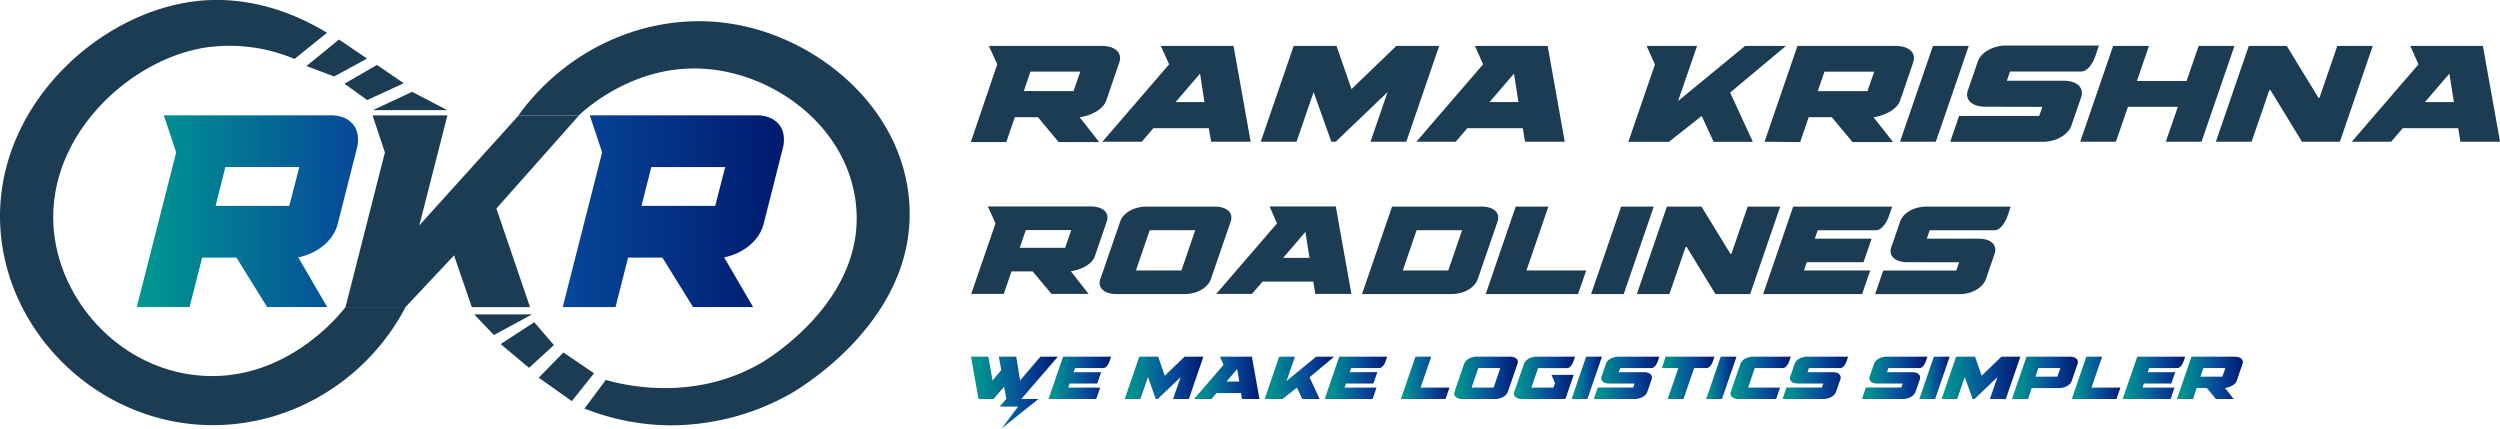
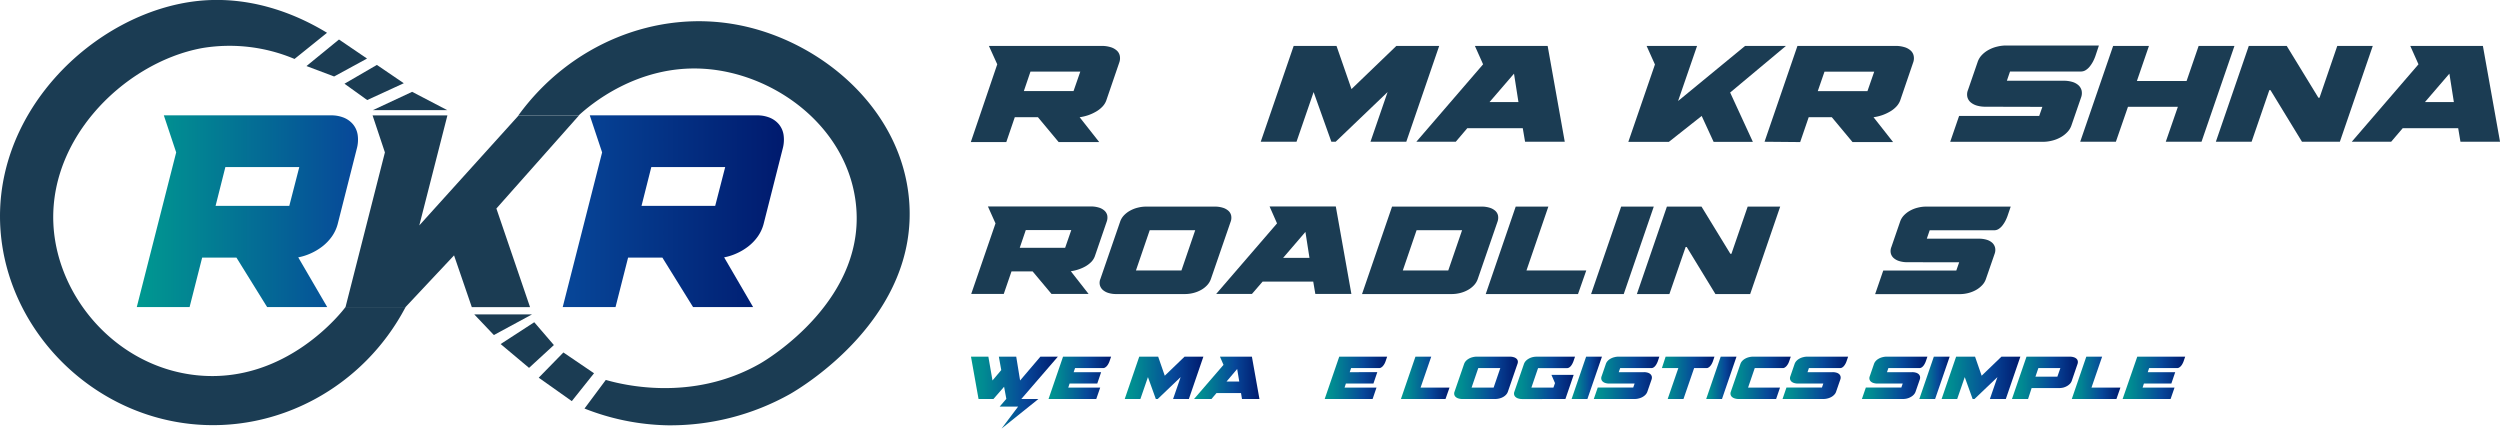
<svg xmlns="http://www.w3.org/2000/svg" xmlns:xlink="http://www.w3.org/1999/xlink" id="Main_Sideway" data-name="Main Sideway" viewBox="0 0 704.39 120.75">
  <defs>
    <style>.cls-1{fill:url(#linear-gradient);}.cls-2{fill:#1b3c53;}.cls-3{fill:url(#linear-gradient-2);}.cls-4{fill:url(#linear-gradient-3);}.cls-5{fill:url(#linear-gradient-4);}.cls-6{fill:url(#linear-gradient-5);}.cls-7{fill:url(#linear-gradient-6);}.cls-8{fill:url(#linear-gradient-7);}.cls-9{fill:url(#linear-gradient-8);}.cls-10{fill:url(#linear-gradient-9);}.cls-11{fill:url(#linear-gradient-10);}.cls-12{fill:url(#linear-gradient-11);}.cls-13{fill:url(#linear-gradient-12);}.cls-14{fill:url(#linear-gradient-13);}.cls-15{fill:url(#linear-gradient-14);}.cls-16{fill:url(#linear-gradient-15);}.cls-17{fill:url(#linear-gradient-16);}.cls-18{fill:url(#linear-gradient-17);}.cls-19{fill:url(#linear-gradient-18);}.cls-20{fill:url(#linear-gradient-19);}.cls-21{fill:url(#linear-gradient-20);}.cls-22{fill:url(#linear-gradient-21);}.cls-23{fill:url(#linear-gradient-22);}.cls-24{fill:url(#linear-gradient-23);}.cls-25{fill:url(#linear-gradient-24);}.cls-26{fill:#333;}</style>
    <linearGradient id="linear-gradient" x1="198.48" y1="488.58" x2="260.81" y2="488.58" gradientUnits="userSpaceOnUse">
      <stop offset="0" stop-color="#009990" />
      <stop offset="1" stop-color="#074799" />
    </linearGradient>
    <linearGradient id="linear-gradient-2" x1="318.49" y1="488.58" x2="380.82" y2="488.58" gradientUnits="userSpaceOnUse">
      <stop offset="0" stop-color="#074799" />
      <stop offset="1" stop-color="#001a6e" />
    </linearGradient>
    <linearGradient id="linear-gradient-3" x1="433.55" y1="539.68" x2="458.01" y2="539.68" gradientUnits="userSpaceOnUse">
      <stop offset="0" stop-color="#009990" />
      <stop offset="0.16" stop-color="#018892" />
      <stop offset="0.47" stop-color="#055d97" />
      <stop offset="0.62" stop-color="#074799" />
      <stop offset="1" stop-color="#001a6e" />
    </linearGradient>
    <linearGradient id="linear-gradient-4" x1="455.37" y1="535.52" x2="472.96" y2="535.52" xlink:href="#linear-gradient-3" />
    <linearGradient id="linear-gradient-5" x1="476.84" y1="535.52" x2="499.02" y2="535.52" xlink:href="#linear-gradient-3" />
    <linearGradient id="linear-gradient-6" x1="496.38" y1="535.52" x2="514.81" y2="535.52" xlink:href="#linear-gradient-3" />
    <linearGradient id="linear-gradient-7" x1="516.26" y1="535.52" x2="535.85" y2="535.52" xlink:href="#linear-gradient-3" />
    <linearGradient id="linear-gradient-8" x1="533.19" y1="535.52" x2="550.78" y2="535.52" xlink:href="#linear-gradient-3" />
    <linearGradient id="linear-gradient-9" x1="554.66" y1="535.52" x2="568.37" y2="535.52" xlink:href="#linear-gradient-3" />
    <linearGradient id="linear-gradient-10" x1="569.62" y1="535.52" x2="587.59" y2="535.52" xlink:href="#linear-gradient-3" />
    <linearGradient id="linear-gradient-11" x1="586.48" y1="535.52" x2="603.72" y2="535.52" xlink:href="#linear-gradient-3" />
    <linearGradient id="linear-gradient-12" x1="602.75" y1="535.52" x2="611.3" y2="535.52" xlink:href="#linear-gradient-3" />
    <linearGradient id="linear-gradient-13" x1="608.99" y1="535.52" x2="627.47" y2="535.52" xlink:href="#linear-gradient-3" />
    <linearGradient id="linear-gradient-14" x1="628.15" y1="535.52" x2="642.97" y2="535.52" xlink:href="#linear-gradient-3" />
    <linearGradient id="linear-gradient-15" x1="640.67" y1="535.52" x2="649.21" y2="535.52" xlink:href="#linear-gradient-3" />
    <linearGradient id="linear-gradient-16" x1="647.51" y1="535.52" x2="664.5" y2="535.52" xlink:href="#linear-gradient-3" />
    <linearGradient id="linear-gradient-17" x1="662.18" y1="535.52" x2="680.66" y2="535.52" xlink:href="#linear-gradient-3" />
    <linearGradient id="linear-gradient-18" x1="684.54" y1="535.52" x2="703.03" y2="535.52" xlink:href="#linear-gradient-3" />
    <linearGradient id="linear-gradient-19" x1="700.72" y1="535.52" x2="709.27" y2="535.52" xlink:href="#linear-gradient-3" />
    <linearGradient id="linear-gradient-20" x1="706.96" y1="535.52" x2="729.15" y2="535.52" xlink:href="#linear-gradient-3" />
    <linearGradient id="linear-gradient-21" x1="726.82" y1="535.52" x2="745.39" y2="535.52" xlink:href="#linear-gradient-3" />
    <linearGradient id="linear-gradient-22" x1="743.68" y1="535.52" x2="757.39" y2="535.52" xlink:href="#linear-gradient-3" />
    <linearGradient id="linear-gradient-23" x1="758.04" y1="535.52" x2="775.63" y2="535.52" xlink:href="#linear-gradient-3" />
    <linearGradient id="linear-gradient-24" x1="773.31" y1="535.52" x2="791.88" y2="535.52" xlink:href="#linear-gradient-3" />
  </defs>
  <title>Main Sideway</title>
  <path class="cls-1" d="M209.58,472l-3.48-10.44h47.11a9.42,9.42,0,0,1,3.57.64,6.68,6.68,0,0,1,2.61,1.87,6.1,6.1,0,0,1,1.32,2.95,9.62,9.62,0,0,1-.24,3.93l-5.4,21.3a11.06,11.06,0,0,1-1.68,3.53,13.14,13.14,0,0,1-2.67,2.75,15.93,15.93,0,0,1-3.27,1.94,15.57,15.57,0,0,1-3.48,1.1l8.16,14H235.2l-8.64-13.93H216.9l-3.54,13.93H198.48Zm13.86,4.13-2.76,10.94h20.77l2.82-10.94Z" transform="translate(-159.94 -429.06)" />
  <path class="cls-2" d="M264.91,461.57H286l-7.92,31,28-31h17l-23.28,26.24,9.48,27.78H292.87l-5-14.58-13.68,14.58H257.29L268.39,472Z" transform="translate(-159.94 -429.06)" />
  <path class="cls-3" d="M329.59,472l-3.48-10.44h47.1a9.42,9.42,0,0,1,3.57.64,6.68,6.68,0,0,1,2.61,1.87,6.1,6.1,0,0,1,1.32,2.95,9.62,9.62,0,0,1-.24,3.93l-5.4,21.3a11.06,11.06,0,0,1-1.68,3.53,13.14,13.14,0,0,1-2.67,2.75,15.93,15.93,0,0,1-3.27,1.94,15.57,15.57,0,0,1-3.48,1.1l8.16,14H355.21l-8.64-13.93h-9.66l-3.54,13.93H318.49Zm13.86,4.13-2.76,10.94h20.76l2.82-10.94Z" transform="translate(-159.94 -429.06)" />
  <path class="cls-2" d="M306,461.57h17c2.92-2.67,16.31-14.32,35.27-13.13,19.44,1.22,39.5,15.61,42.64,36.64,4.21,28.14-25.22,45.52-26.85,46.44-19.31,11-39.1,5.83-43.43,4.59l-6,8.06a67,67,0,0,0,23.22,4.72,69,69,0,0,0,34.74-8.84c3.33-1.92,36.28-21.61,33.49-54.65-2.17-25.69-24.72-44.75-48-49.28S320.53,441.55,306,461.57Z" transform="translate(-159.94 -429.06)" />
  <path class="cls-2" d="M252.08,438.3c-6.56-4-19.81-10.63-36.11-9-29.49,3-59.91,32.2-55.62,67.34,3.23,26.47,25.34,48.73,53,51.84,24.72,2.78,49-10.29,60.87-32.91H257.29c-.73,1-16.68,21.88-42,19.21-20.74-2.19-36.65-19-39.79-37.82-4.51-27,19-50.36,41.61-54.39a47.1,47.1,0,0,1,25.81,3.1Z" transform="translate(-159.94 -429.06)" />
  <path class="cls-2" d="M440.92,447.18,438.57,442h31.81a8.21,8.21,0,0,1,2.41.33,4.47,4.47,0,0,1,1.76.93,2.72,2.72,0,0,1,.89,1.48,3.57,3.57,0,0,1-.16,2l-3.65,10.66a5,5,0,0,1-1.13,1.76,7.81,7.81,0,0,1-1.8,1.38,12.54,12.54,0,0,1-2.21,1,13.32,13.32,0,0,1-2.35.55l5.51,7H458.22l-5.83-7h-6.53l-2.39,7h-10Zm9.36,2.06-1.86,5.47h14l1.9-5.47Z" transform="translate(-159.94 -429.06)" />
-   <path class="cls-2" d="M489.35,447.18,487,442H507.5l4.82,27H501.18l-.65-3.81H484.89L481.65,469H470.54Zm8.71,2.63-6.89,8h8.14Z" transform="translate(-159.94 -429.06)" />
  <path class="cls-2" d="M515.16,469l9.28-27h12.07l4.22,12.16L553.37,442h12.07l-9.27,27H546.08l4.82-14-14.63,14h-1.21l-5-14-4.82,14Z" transform="translate(-159.94 -429.06)" />
  <path class="cls-2" d="M577.81,447.18,575.5,442H596l4.82,27H589.64l-.65-3.81H573.35L570.11,469H559Zm8.71,2.63-6.89,8h8.14Z" transform="translate(-159.94 -429.06)" />
  <path class="cls-2" d="M623.88,442H638.1l-5.35,15.52L651.63,442h11.51l-15.72,13.13,6.4,13.9H642.76l-3.36-7.3-9.24,7.3H618.73l7.5-21.8Z" transform="translate(-159.94 -429.06)" />
  <path class="cls-2" d="M657.11,469l9.27-27h27.68a8.21,8.21,0,0,1,2.41.33,4.47,4.47,0,0,1,1.76.93,2.72,2.72,0,0,1,.89,1.48,3.48,3.48,0,0,1-.16,2l-3.64,10.66a5.22,5.22,0,0,1-1.14,1.76,7.81,7.81,0,0,1-1.8,1.38,12.54,12.54,0,0,1-2.21,1,13.32,13.32,0,0,1-2.35.55l5.51,7H681.9l-5.83-7h-6.52l-2.4,7Zm15-14.27h14l1.9-5.47H674Z" transform="translate(-159.94 -429.06)" />
-   <path class="cls-2" d="M704.56,442h10.09l-9.28,27H695.28Z" transform="translate(-159.94 -429.06)" />
  <path class="cls-2" d="M719.35,459.13a8.52,8.52,0,0,1-2.41-.32,4.79,4.79,0,0,1-1.77-.93,2.92,2.92,0,0,1-.91-1.48,3.28,3.28,0,0,1,.18-2l2.68-7.78a5.26,5.26,0,0,1,1.17-2,7.57,7.57,0,0,1,1.91-1.48,9.43,9.43,0,0,1,2.39-.93,10.59,10.59,0,0,1,2.63-.33h26.1l-1,3a12.26,12.26,0,0,1-.62,1.44,9.28,9.28,0,0,1-.9,1.4,4.65,4.65,0,0,1-1.15,1.07,2.54,2.54,0,0,1-1.42.42H726.28l-.89,2.6h16a8.52,8.52,0,0,1,2.41.32,4.5,4.5,0,0,1,1.74.93,3,3,0,0,1,.9,1.48,3.5,3.5,0,0,1-.15,2l-2.67,7.74a5.08,5.08,0,0,1-1.2,2,7.81,7.81,0,0,1-1.92,1.48,9.43,9.43,0,0,1-2.39.93,10.67,10.67,0,0,1-2.64.33H709.42l2.51-7.3H734.5l.89-2.55Z" transform="translate(-159.94 -429.06)" />
  <path class="cls-2" d="M746.05,469l9.28-27h10.09l-3.4,9.89h14l3.4-9.89h10.09l-9.28,27H770.16l3.41-9.85H759.51L756.1,469Z" transform="translate(-159.94 -429.06)" />
  <path class="cls-2" d="M793.55,442h10.69l8.92,14.59h.32l5-14.59h10l-9.27,27H808.54l-8.88-14.55h-.32l-5,14.55H784.27Z" transform="translate(-159.94 -429.06)" />
  <path class="cls-2" d="M841.36,447.18,839.05,442h20.46l4.83,27H853.19l-.64-3.81H836.91L833.66,469h-11.1Zm8.71,2.63-6.88,8h8.14Z" transform="translate(-159.94 -429.06)" />
  <path class="cls-2" d="M440.43,492l-2.14-4.77h29a7.55,7.55,0,0,1,2.2.3,4.07,4.07,0,0,1,1.6.85,2.59,2.59,0,0,1,.82,1.34,3.37,3.37,0,0,1-.15,1.8l-3.33,9.71a4.56,4.56,0,0,1-1,1.61,7.68,7.68,0,0,1-1.64,1.26,11.11,11.11,0,0,1-2,.88,11.83,11.83,0,0,1-2.14.5l5,6.39H456.2l-5.32-6.35h-5.94l-2.18,6.35h-9.17Zm8.53,1.88-1.7,5h12.79l1.73-5Z" transform="translate(-159.94 -429.06)" />
  <path class="cls-2" d="M506.67,491.56l-5.54,16.07a4.91,4.91,0,0,1-1.07,1.79,6.87,6.87,0,0,1-1.74,1.35,8.91,8.91,0,0,1-2.18.85,9.62,9.62,0,0,1-2.4.29H474.46a7.33,7.33,0,0,1-2.16-.29,4.25,4.25,0,0,1-1.61-.85,2.76,2.76,0,0,1-.85-1.35,2.83,2.83,0,0,1,.15-1.79l5.54-16.07a4.87,4.87,0,0,1,1.07-1.8,7.07,7.07,0,0,1,1.74-1.34,8.53,8.53,0,0,1,2.18-.85,9.74,9.74,0,0,1,2.4-.3H502.2a7.46,7.46,0,0,1,2.2.3,4.11,4.11,0,0,1,1.61.85,2.51,2.51,0,0,1,.81,1.34A3.18,3.18,0,0,1,506.67,491.56Zm-13.85,13.7,3.88-11.34H483.88L480,505.26Z" transform="translate(-159.94 -429.06)" />
  <path class="cls-2" d="M519.75,492l-2.1-4.77h18.66l4.39,24.64H530.54l-.59-3.47H515.69l-3,3.47H502.61Zm8,2.4-6.28,7.31h7.42Z" transform="translate(-159.94 -429.06)" />
  <path class="cls-2" d="M576.32,507.63a4.91,4.91,0,0,1-1.07,1.79,6.87,6.87,0,0,1-1.74,1.35,8.91,8.91,0,0,1-2.18.85,9.73,9.73,0,0,1-2.4.29H543.7l8.46-24.64h25.23a7.5,7.5,0,0,1,2.2.3,4.19,4.19,0,0,1,1.61.85,2.51,2.51,0,0,1,.81,1.34,3.37,3.37,0,0,1-.15,1.8Zm-4.43-13.71H559.07l-3.88,11.34H568Z" transform="translate(-159.94 -429.06)" />
  <path class="cls-2" d="M587,487.27h9.2l-6.17,18h16.85l-2.33,6.65h-26Z" transform="translate(-159.94 -429.06)" />
  <path class="cls-2" d="M616.71,487.27h9.19l-8.46,24.64h-9.2Z" transform="translate(-159.94 -429.06)" />
  <path class="cls-2" d="M629.6,487.27h9.75l8.13,13.3h.3l4.58-13.3h9.16l-8.46,24.64h-9.79l-8.09-13.26h-.3l-4.58,13.26h-9.16Z" transform="translate(-159.94 -429.06)" />
-   <path class="cls-2" d="M665.18,487.27h27.89l-.92,2.7a11.85,11.85,0,0,1-.57,1.31,7.31,7.31,0,0,1-.83,1.27,4.69,4.69,0,0,1-1.07,1,2.28,2.28,0,0,1-1.26.39H672.09l-.81,2.37h16L685,502.94H669l-.78,2.32H686.9l-2.29,6.65H656.72Z" transform="translate(-159.94 -429.06)" />
  <path class="cls-2" d="M697.32,502.94a7.43,7.43,0,0,1-2.19-.3,4.25,4.25,0,0,1-1.61-.85,2.59,2.59,0,0,1-.83-1.35,3,3,0,0,1,.16-1.79l2.44-7.09a4.87,4.87,0,0,1,1.07-1.8,7.26,7.26,0,0,1,1.74-1.34,8.67,8.67,0,0,1,2.18-.85,9.74,9.74,0,0,1,2.4-.3h23.79l-.92,2.7a11.85,11.85,0,0,1-.57,1.31,8.59,8.59,0,0,1-.81,1.27,4.27,4.27,0,0,1-1.06,1,2.28,2.28,0,0,1-1.29.39H703.64l-.81,2.37h14.63a7.51,7.51,0,0,1,2.2.29,4.16,4.16,0,0,1,1.59.85,2.76,2.76,0,0,1,.81,1.35,3.12,3.12,0,0,1-.13,1.79l-2.44,7.06a4.7,4.7,0,0,1-1.09,1.79,7.3,7.3,0,0,1-1.75,1.35,9.07,9.07,0,0,1-2.18.85,9.73,9.73,0,0,1-2.4.29h-23.8l2.29-6.65h20.58l.81-2.32Z" transform="translate(-159.94 -429.06)" />
  <path class="cls-4" d="M439.58,536.26l2.47-2.93-.68-3.78h4.9l1.09,6.71,5.72-6.71H458L447.7,541.48h4.82l-10.38,8.33,4.66-6.19h-5.2l1.88-2.18-.63-3.41-3,3.45h-4.2l-2.13-11.93h4.9Z" transform="translate(-159.94 -429.06)" />
  <path class="cls-5" d="M459.46,529.55H473l-.45,1.31a4.22,4.22,0,0,1-.28.63,3.12,3.12,0,0,1-.4.62,2.09,2.09,0,0,1-.52.47,1,1,0,0,1-.61.19h-7.9l-.39,1.15h7.74l-1.09,3.21H461.3l-.37,1.13h9l-1.11,3.22H455.37Z" transform="translate(-159.94 -429.06)" />
  <path class="cls-6" d="M476.84,541.48l4.09-11.93h5.33l1.86,5.37,5.58-5.37H499l-4.09,11.93h-4.45l2.13-6.17-6.46,6.17h-.53l-2.22-6.17-2.13,6.17Z" transform="translate(-159.94 -429.06)" />
  <path class="cls-7" d="M504.67,531.86l-1-2.31h9l2.13,11.93h-4.92l-.28-1.68h-6.9l-1.43,1.68h-4.9Zm3.85,1.16-3,3.54h3.59Z" transform="translate(-159.94 -429.06)" />
-   <path class="cls-8" d="M520.35,529.55h4.45l-2.36,6.85,8.33-6.85h5.08l-6.94,5.8,2.83,6.13h-4.88l-1.49-3.22-4.09,3.22h-5Z" transform="translate(-159.94 -429.06)" />
  <path class="cls-9" d="M537.28,529.55h13.5l-.45,1.31a5.42,5.42,0,0,1-.27.63,3.7,3.7,0,0,1-.41.62,1.93,1.93,0,0,1-.52.47,1,1,0,0,1-.6.19h-7.91l-.39,1.15H548l-1.09,3.21h-7.76l-.37,1.13h9l-1.1,3.22h-13.5Z" transform="translate(-159.94 -429.06)" />
  <path class="cls-10" d="M558.75,529.55h4.45l-3,8.71h8.15l-1.13,3.22H554.66Z" transform="translate(-159.94 -429.06)" />
  <path class="cls-11" d="M587.48,531.63l-2.68,7.77a2.35,2.35,0,0,1-.52.87,3.15,3.15,0,0,1-.84.65,4,4,0,0,1-1.05.41,4.56,4.56,0,0,1-1.16.15h-9.34a3.39,3.39,0,0,1-1-.15,1.93,1.93,0,0,1-.78-.41,1.28,1.28,0,0,1-.41-.65,1.41,1.41,0,0,1,.07-.87l2.68-7.77a2.43,2.43,0,0,1,.52-.87,3.37,3.37,0,0,1,.84-.65,4,4,0,0,1,1.05-.41,4.64,4.64,0,0,1,1.17-.15h9.33a3.48,3.48,0,0,1,1.06.15,1.93,1.93,0,0,1,.78.41,1.22,1.22,0,0,1,.39.65A1.57,1.57,0,0,1,587.48,531.63Zm-6.7,6.63,1.88-5.49h-6.21l-1.88,5.49Z" transform="translate(-159.94 -429.06)" />
  <path class="cls-12" d="M598.07,537l-1-2.31h6.26l-2.33,6.8H588.75a3.39,3.39,0,0,1-1-.15,1.93,1.93,0,0,1-.78-.41,1.28,1.28,0,0,1-.41-.65,1.41,1.41,0,0,1,.07-.87l2.68-7.77a2.43,2.43,0,0,1,.52-.87,3.37,3.37,0,0,1,.84-.65,4,4,0,0,1,1-.41,4.64,4.64,0,0,1,1.17-.15h10.87l-.45,1.31a5.57,5.57,0,0,1-.28.63,3.6,3.6,0,0,1-.39.62,2.05,2.05,0,0,1-.51.47,1.09,1.09,0,0,1-.63.19h-8.15l-1.88,5.49h6.21Z" transform="translate(-159.94 -429.06)" />
  <path class="cls-13" d="M606.84,529.55h4.46l-4.1,11.93h-4.45Z" transform="translate(-159.94 -429.06)" />
  <path class="cls-14" d="M613.37,537.13a3.49,3.49,0,0,1-1.06-.14,1.93,1.93,0,0,1-.78-.41,1.27,1.27,0,0,1-.4-.65,1.41,1.41,0,0,1,.08-.87l1.18-3.43a2.41,2.41,0,0,1,.51-.87,3.37,3.37,0,0,1,.84-.65,4.24,4.24,0,0,1,1.06-.41,4.56,4.56,0,0,1,1.16-.15h11.51l-.44,1.31a5.57,5.57,0,0,1-.28.63,3.6,3.6,0,0,1-.39.62,2.05,2.05,0,0,1-.51.47,1.09,1.09,0,0,1-.63.19h-8.79l-.4,1.15h7.08a3.56,3.56,0,0,1,1.07.14,1.85,1.85,0,0,1,.76.41,1.34,1.34,0,0,1,.4.65,1.65,1.65,0,0,1-.06.87l-1.18,3.41a2.37,2.37,0,0,1-.53.87,3.37,3.37,0,0,1-.85.65,4,4,0,0,1-1.06.41,4.5,4.5,0,0,1-1.16.15H609l1.11-3.22h10l.39-1.13Z" transform="translate(-159.94 -429.06)" />
  <path class="cls-15" d="M629.24,529.55H643l-.44,1.31a5.57,5.57,0,0,1-.28.63,3.65,3.65,0,0,1-.4.62,2.28,2.28,0,0,1-.52.47,1,1,0,0,1-.61.19h-3.48l-3,8.71h-4.45l3-8.71h-4.63Z" transform="translate(-159.94 -429.06)" />
  <path class="cls-16" d="M644.76,529.55h4.45l-4.09,11.93h-4.45Z" transform="translate(-159.94 -429.06)" />
  <path class="cls-17" d="M648.74,541.33a2,2,0,0,1-.78-.41,1.28,1.28,0,0,1-.41-.65,1.41,1.41,0,0,1,.07-.87l2.68-7.77a2.43,2.43,0,0,1,.52-.87,3.37,3.37,0,0,1,.84-.65,4.24,4.24,0,0,1,1.06-.41,4.56,4.56,0,0,1,1.16-.15H664.5l-.45,1.31a5.42,5.42,0,0,1-.27.63,3.7,3.7,0,0,1-.41.62,2.09,2.09,0,0,1-.52.47,1,1,0,0,1-.6.19h-7.9l-1.88,5.49h9l-1.1,3.22H649.79A3.46,3.46,0,0,1,648.74,541.33Z" transform="translate(-159.94 -429.06)" />
  <path class="cls-18" d="M666.56,537.13a3.56,3.56,0,0,1-1.07-.14,2.07,2.07,0,0,1-.78-.41,1.34,1.34,0,0,1-.4-.65,1.49,1.49,0,0,1,.08-.87l1.18-3.43a2.43,2.43,0,0,1,.52-.87,3.37,3.37,0,0,1,.84-.65,4,4,0,0,1,1.06-.41,4.5,4.5,0,0,1,1.16-.15h11.51l-.45,1.31a5.42,5.42,0,0,1-.27.63,4.38,4.38,0,0,1-.4.62,2.05,2.05,0,0,1-.51.47,1.08,1.08,0,0,1-.62.19h-8.8l-.39,1.15h7.08a3.49,3.49,0,0,1,1.06.14,1.89,1.89,0,0,1,.77.41,1.26,1.26,0,0,1,.39.65,1.47,1.47,0,0,1-.06.87l-1.18,3.41a2.13,2.13,0,0,1-.53.87,3.15,3.15,0,0,1-.84.65,4.24,4.24,0,0,1-1.06.41,4.56,4.56,0,0,1-1.16.15H662.18l1.1-3.22h10l.39-1.13Z" transform="translate(-159.94 -429.06)" />
  <path class="cls-19" d="M688.92,537.13a3.49,3.49,0,0,1-1.06-.14,1.93,1.93,0,0,1-.78-.41,1.27,1.27,0,0,1-.4-.65,1.41,1.41,0,0,1,.08-.87l1.18-3.43a2.3,2.3,0,0,1,.52-.87,3,3,0,0,1,.84-.65,4,4,0,0,1,1.05-.41,4.56,4.56,0,0,1,1.16-.15H703l-.45,1.31a4.22,4.22,0,0,1-.28.63,3.6,3.6,0,0,1-.39.62,2.05,2.05,0,0,1-.51.47,1.09,1.09,0,0,1-.63.19H692l-.39,1.15h7.07a3.56,3.56,0,0,1,1.07.14,2,2,0,0,1,.77.41,1.4,1.4,0,0,1,.39.65,1.56,1.56,0,0,1-.06.87l-1.18,3.41a2.37,2.37,0,0,1-.53.87,3.2,3.2,0,0,1-.85.65,4,4,0,0,1-1,.41,4.64,4.64,0,0,1-1.17.15H684.54l1.11-3.22h10l.39-1.13Z" transform="translate(-159.94 -429.06)" />
  <path class="cls-20" d="M704.81,529.55h4.46l-4.1,11.93h-4.45Z" transform="translate(-159.94 -429.06)" />
  <path class="cls-21" d="M707,541.48l4.09-11.93h5.33l1.86,5.37,5.58-5.37h5.33l-4.1,11.93H720.6l2.13-6.17-6.46,6.17h-.53l-2.22-6.17-2.13,6.17Z" transform="translate(-159.94 -429.06)" />
  <path class="cls-22" d="M726.82,541.48l4.1-11.93h12.21a3.53,3.53,0,0,1,1.06.15,2,2,0,0,1,.78.41,1.22,1.22,0,0,1,.39.65,1.57,1.57,0,0,1-.07.87l-1.61,4.7a2.32,2.32,0,0,1-.53.87,3.48,3.48,0,0,1-.85.65,4.41,4.41,0,0,1-1,.41,5,5,0,0,1-1.16.14h-7.78l-1,3.08Zm6.62-6.3h6.18l.84-2.41h-6.2Z" transform="translate(-159.94 -429.06)" />
  <path class="cls-23" d="M747.77,529.55h4.46l-3,8.71h8.15l-1.12,3.22H743.68Z" transform="translate(-159.94 -429.06)" />
  <path class="cls-24" d="M762.13,529.55h13.5l-.45,1.31a4.22,4.22,0,0,1-.28.63,3.12,3.12,0,0,1-.4.62,2.09,2.09,0,0,1-.52.47,1,1,0,0,1-.6.19h-7.91l-.39,1.15h7.74l-1.09,3.21H764l-.37,1.13h9l-1.11,3.22H758Z" transform="translate(-159.94 -429.06)" />
-   <path class="cls-25" d="M773.31,541.48l4.09-11.93h12.21a3.48,3.48,0,0,1,1.06.15,1.93,1.93,0,0,1,.78.41,1.22,1.22,0,0,1,.39.65,1.57,1.57,0,0,1-.07.87l-1.61,4.7a2.21,2.21,0,0,1-.5.78,3.43,3.43,0,0,1-.79.6,4.78,4.78,0,0,1-1,.43,5.52,5.52,0,0,1-1,.25l2.43,3.09h-5l-2.58-3.08h-2.88l-1,3.08Zm6.61-6.3h6.18l.85-2.41h-6.21Z" transform="translate(-159.94 -429.06)" />
  <path class="cls-2" d="M246.29,447.67l9.16-7.48,7.9,5.37-9.27,5.05Z" transform="translate(-159.94 -429.06)" />
  <path class="cls-2" d="M257,452.65l9.13-5.3,7.58,5.16-10.31,4.74Z" transform="translate(-159.94 -429.06)" />
  <path class="cls-2" d="M316,526.28l-7,6.43L301,526l9.47-6.15Z" transform="translate(-159.94 -429.06)" />
  <path class="cls-2" d="M293.57,517.65l5.52,5.81,10.74-5.81Z" transform="translate(-159.94 -429.06)" />
  <path class="cls-2" d="M327.31,534.23l-6.26,7.85-9.32-6.6,6.95-7.11Z" transform="translate(-159.94 -429.06)" />
  <path class="cls-2" d="M265,460.09l11.06-5.16,9.89,5.16Z" transform="translate(-159.94 -429.06)" />
  <path class="cls-26" d="M330.41,533" transform="translate(-159.94 -429.06)" />
</svg>